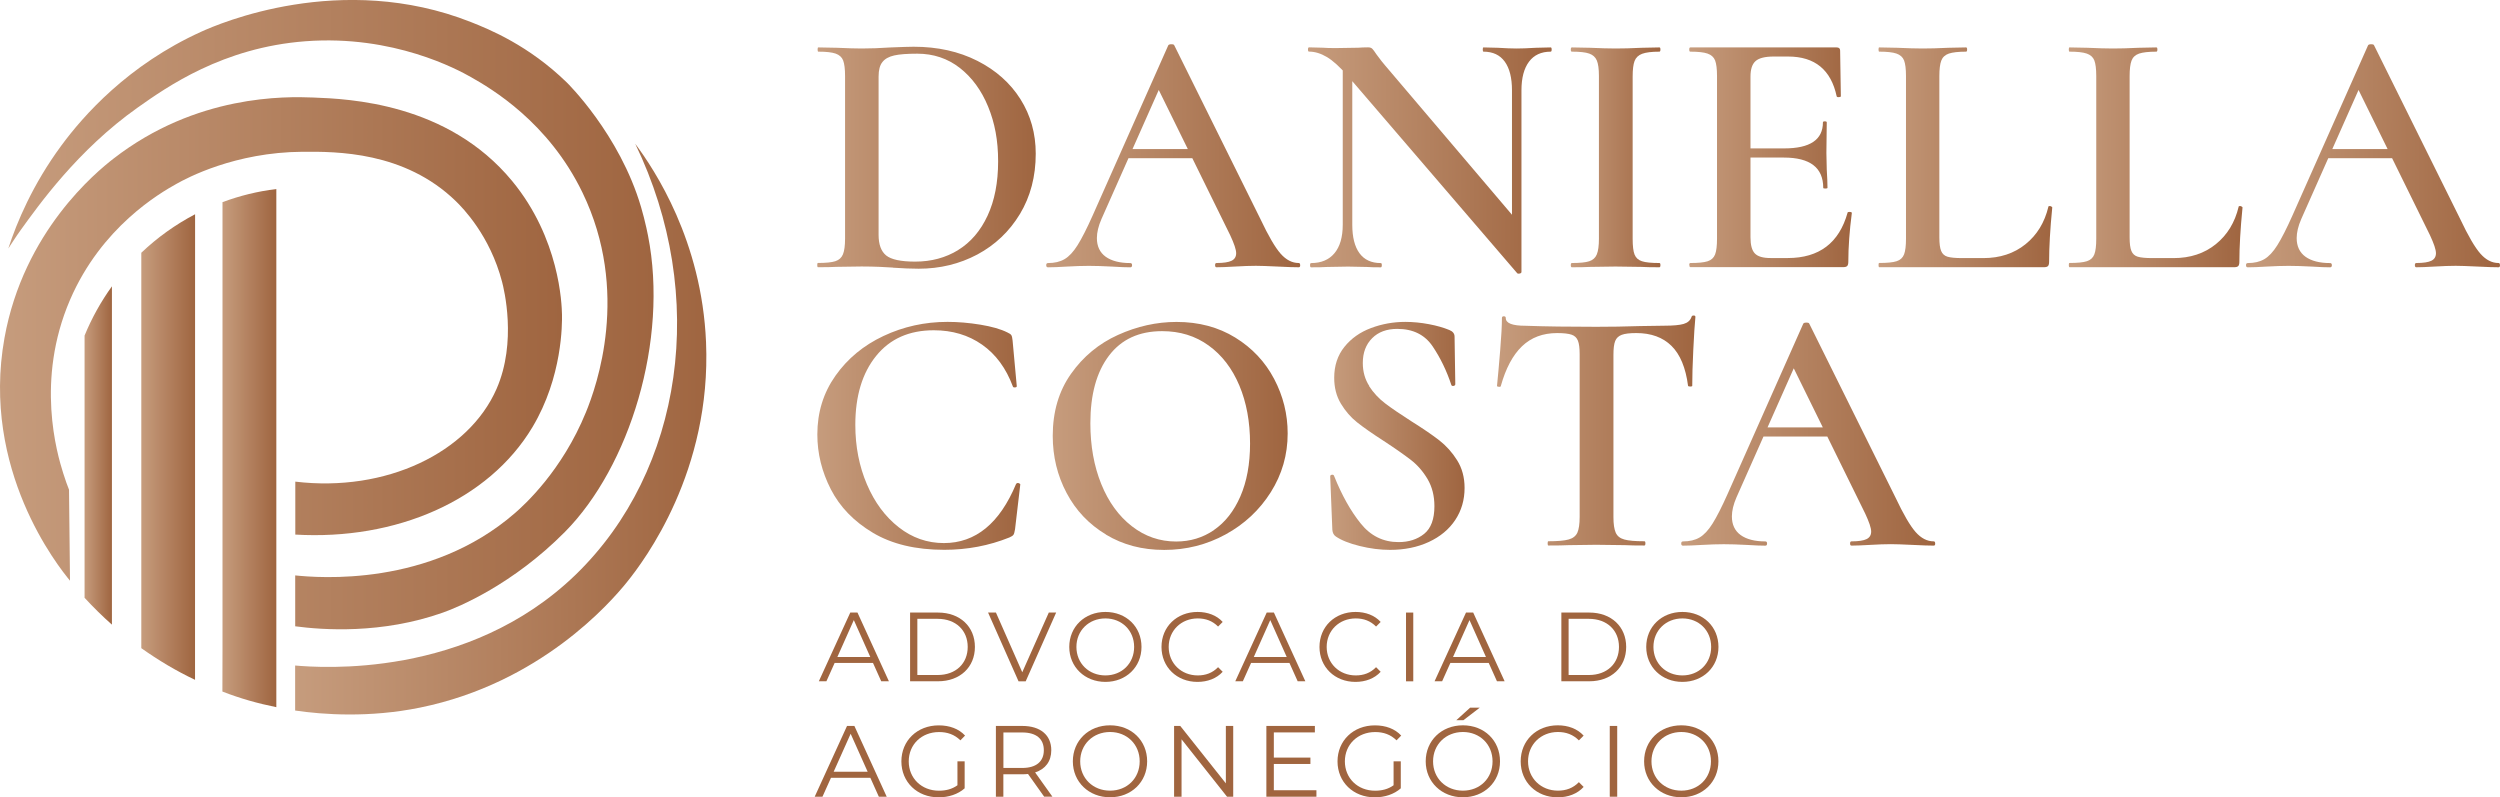
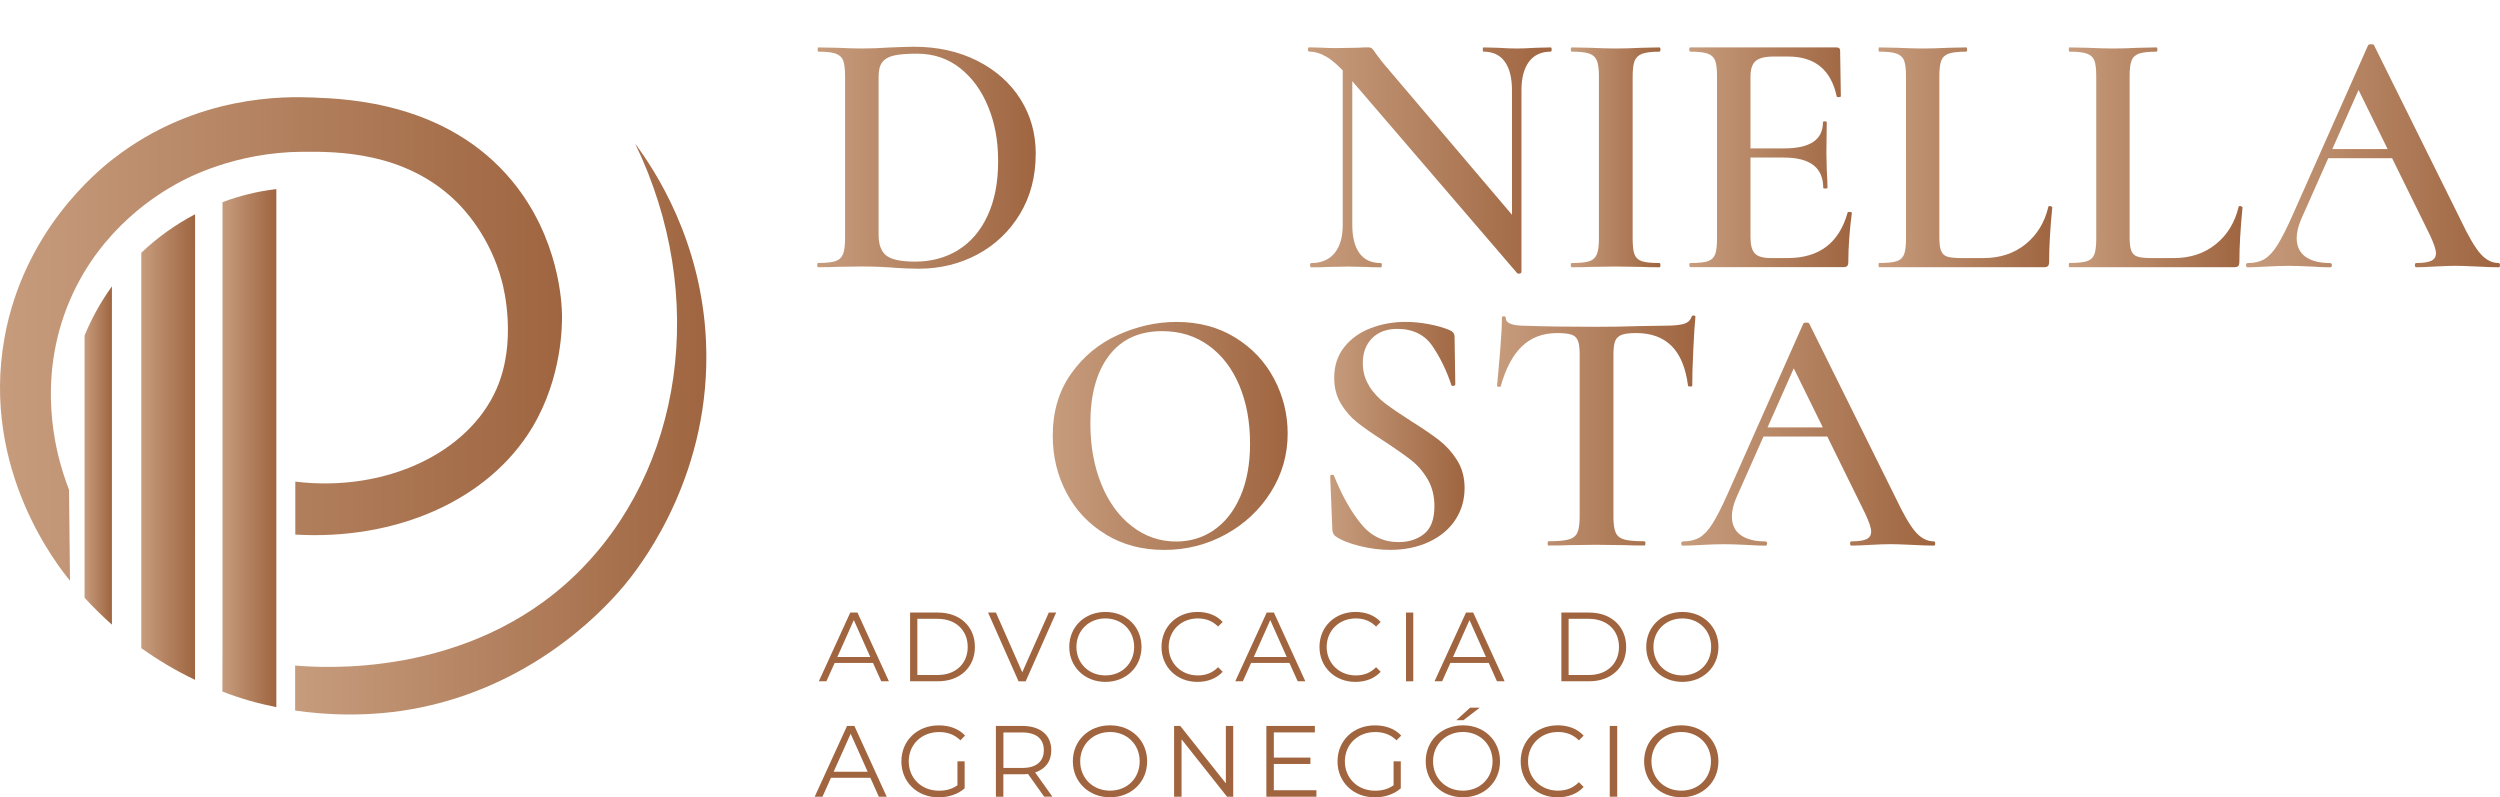
<svg xmlns="http://www.w3.org/2000/svg" xmlns:xlink="http://www.w3.org/1999/xlink" id="Camada_2" viewBox="0 0 482.48 153.88">
  <defs>
    <style>      .cls-1 {        fill: url(#Gradiente_sem_nome_3-16);      }      .cls-2 {        fill: url(#Gradiente_sem_nome_3-18);      }      .cls-3 {        fill: url(#Gradiente_sem_nome_3-7);      }      .cls-4 {        fill: url(#Gradiente_sem_nome_3-15);      }      .cls-5 {        fill: url(#Gradiente_sem_nome_3-12);      }      .cls-6 {        fill: url(#Gradiente_sem_nome_3-17);      }      .cls-7 {        fill: url(#Gradiente_sem_nome_3-11);      }      .cls-8 {        fill: url(#Gradiente_sem_nome_3-2);      }      .cls-9 {        fill: url(#Gradiente_sem_nome_3-14);      }      .cls-10 {        fill: url(#Gradiente_sem_nome_3-3);      }      .cls-11 {        fill: url(#Gradiente_sem_nome_3-5);      }      .cls-12 {        fill: url(#Gradiente_sem_nome_3-19);      }      .cls-13 {        fill: url(#Gradiente_sem_nome_3-9);      }      .cls-14 {        fill: url(#Gradiente_sem_nome_3-8);      }      .cls-15 {        fill: url(#Gradiente_sem_nome_3);      }      .cls-16 {        fill: url(#Gradiente_sem_nome_3-4);      }      .cls-17 {        fill: url(#Gradiente_sem_nome_3-10);      }      .cls-18 {        fill: url(#Gradiente_sem_nome_3-13);      }      .cls-19 {        fill: #a0653f;      }      .cls-20 {        fill: url(#Gradiente_sem_nome_3-6);      }    </style>
    <linearGradient id="Gradiente_sem_nome_3" data-name="Gradiente sem nome 3" x1="1.6" y1="60.72" x2="126.14" y2="60.72" gradientUnits="userSpaceOnUse">
      <stop offset="0" stop-color="#c69c7d" />
      <stop offset="1" stop-color="#9f6540" />
    </linearGradient>
    <linearGradient id="Gradiente_sem_nome_3-2" data-name="Gradiente sem nome 3" x1="0" y1="65.41" x2="108.47" y2="65.41" xlink:href="#Gradiente_sem_nome_3" />
    <linearGradient id="Gradiente_sem_nome_3-3" data-name="Gradiente sem nome 3" x1="56.97" y1="82.81" x2="136.33" y2="82.81" xlink:href="#Gradiente_sem_nome_3" />
    <linearGradient id="Gradiente_sem_nome_3-4" data-name="Gradiente sem nome 3" x1="42.93" y1="86.48" x2="53.33" y2="86.48" xlink:href="#Gradiente_sem_nome_3" />
    <linearGradient id="Gradiente_sem_nome_3-5" data-name="Gradiente sem nome 3" x1="27.27" y1="86.28" x2="37.66" y2="86.28" xlink:href="#Gradiente_sem_nome_3" />
    <linearGradient id="Gradiente_sem_nome_3-6" data-name="Gradiente sem nome 3" x1="16.32" y1="87.91" x2="21.61" y2="87.91" xlink:href="#Gradiente_sem_nome_3" />
    <linearGradient id="Gradiente_sem_nome_3-7" data-name="Gradiente sem nome 3" x1="157.73" y1="30.43" x2="199.88" y2="30.43" xlink:href="#Gradiente_sem_nome_3" />
    <linearGradient id="Gradiente_sem_nome_3-8" data-name="Gradiente sem nome 3" x1="201.92" y1="30.06" x2="250.93" y2="30.06" xlink:href="#Gradiente_sem_nome_3" />
    <linearGradient id="Gradiente_sem_nome_3-9" data-name="Gradiente sem nome 3" x1="252.43" y1="30.98" x2="299.47" y2="30.98" xlink:href="#Gradiente_sem_nome_3" />
    <linearGradient id="Gradiente_sem_nome_3-10" data-name="Gradiente sem nome 3" x1="303.14" y1="30.36" x2="320.45" y2="30.36" xlink:href="#Gradiente_sem_nome_3" />
    <linearGradient id="Gradiente_sem_nome_3-11" data-name="Gradiente sem nome 3" x1="326.01" y1="30.36" x2="357.37" y2="30.36" xlink:href="#Gradiente_sem_nome_3" />
    <linearGradient id="Gradiente_sem_nome_3-12" data-name="Gradiente sem nome 3" x1="362.53" y1="30.36" x2="396.07" y2="30.36" xlink:href="#Gradiente_sem_nome_3" />
    <linearGradient id="Gradiente_sem_nome_3-13" data-name="Gradiente sem nome 3" x1="399.26" y1="30.36" x2="432.79" y2="30.36" xlink:href="#Gradiente_sem_nome_3" />
    <linearGradient id="Gradiente_sem_nome_3-14" data-name="Gradiente sem nome 3" x1="433.47" y1="30.06" x2="482.48" y2="30.06" xlink:href="#Gradiente_sem_nome_3" />
    <linearGradient id="Gradiente_sem_nome_3-15" data-name="Gradiente sem nome 3" x1="157.75" y1="84.12" x2="196.92" y2="84.12" xlink:href="#Gradiente_sem_nome_3" />
    <linearGradient id="Gradiente_sem_nome_3-16" data-name="Gradiente sem nome 3" x1="203.16" y1="84.12" x2="248.51" y2="84.12" xlink:href="#Gradiente_sem_nome_3" />
    <linearGradient id="Gradiente_sem_nome_3-17" data-name="Gradiente sem nome 3" x1="256.72" y1="84.12" x2="282.65" y2="84.12" xlink:href="#Gradiente_sem_nome_3" />
    <linearGradient id="Gradiente_sem_nome_3-18" data-name="Gradiente sem nome 3" x1="288.9" y1="83.1" x2="327.18" y2="83.1" xlink:href="#Gradiente_sem_nome_3" />
    <linearGradient id="Gradiente_sem_nome_3-19" data-name="Gradiente sem nome 3" x1="324.47" y1="83.78" x2="373.48" y2="83.78" xlink:href="#Gradiente_sem_nome_3" />
  </defs>
  <g id="Camada_1-2" data-name="Camada_1">
    <g>
-       <path class="cls-15" d="M56.97,120.87c5.26.7,16.69,1.55,28.52-2.65,3.03-1.07,13.49-5.43,23.52-15.55,12.48-12.59,20.05-36.97,16.05-57.2-.16-.81-.41-2.02-.8-3.53-.13-.49-.3-1.16-.54-1.97-4.15-14.12-14.33-24.05-14.33-24.05-7.36-7.17-14.96-10.26-18.5-11.66-25.06-9.91-48.72.35-52.01,1.84-14.21,6.43-22.84,16.29-27.04,21.99-5.55,7.53-8.6,14.83-10.24,19.87.54-.8,1.4-2.19,2.42-3.6,3.4-4.69,10.94-15.4,22.59-23.63,5.6-3.95,16.39-11.57,32.35-12.77,16.99-1.28,29.41,5.49,31.93,6.92,3.92,2.22,14.93,8.66,21.52,22.28,9.26,19.12,2.71,37.4.69,42.35-4.63,11.38-11.94,17.96-13.72,19.51-16.48,14.33-38.01,12.48-42.41,12.03v9.82Z" />
      <path class="cls-8" d="M56.97,103.17c19.46,1.14,37.31-6.58,45.78-20.72,5.81-9.7,5.74-20,5.71-21.73-.04-2.05-.46-14.7-9.64-25.81-12.46-15.07-31.57-15.83-38.36-16.09-5.29-.21-22.54-.63-38.55,11.79-3.29,2.55-17.36,14.05-21.05,34.64-4.56,25.42,10.41,44.11,12.65,46.82l-.19-17.56c-.3-.76-.71-1.86-1.13-3.21-1.18-3.76-5.35-17.91,1.32-33.42,6.06-14.08,17.34-20.61,20.57-22.41,1.91-1.07,11.21-6.1,24.33-6.18,6.45-.04,19.64-.11,29.57,9.54,1.27,1.23,6.59,6.61,8.92,15.58.35,1.34,2.9,11.57-1.07,20.64-5.39,12.32-21.36,20-38.84,17.9v10.19Z" />
      <path class="cls-10" d="M56.97,137.13c5.37.79,14.31,1.43,24.1-.57,23.24-4.74,36.75-20.3,39.83-24.1,3.57-4.4,16.41-21.57,15.36-46.43-.83-19.59-9.9-33.21-13.67-38.29,14.23,29.4,9.21,63.07-11.45,83.13-20.81,20.19-49.45,17.98-54.18,17.57v8.68Z" />
      <path class="cls-16" d="M42.94,39v86.38l-.02,8.08c3.42,1.34,6.84,2.3,10.41,3.02v-8.57s0-91.43,0-91.43c-3.61.44-7.08,1.3-10.38,2.53Z" />
      <path class="cls-11" d="M27.27,48.78v76.31c3.26,2.31,6.72,4.39,10.37,6.11v-8.18s.01-81.67.01-81.67c-3.8,1.99-7.3,4.5-10.38,7.43Z" />
      <path class="cls-20" d="M16.32,64.8v50.57c1.68,1.81,3.43,3.56,5.28,5.18v-11.45s0-53.84,0-53.84c-2.12,2.94-3.9,6.13-5.29,9.53Z" />
    </g>
    <g>
      <path class="cls-19" d="M168.47,127.94h-7.39l-1.59,3.54h-1.46l6.07-13.27h1.38l6.07,13.27h-1.48l-1.59-3.54ZM167.96,126.8l-3.18-7.13-3.18,7.13h6.37Z" />
      <path class="cls-19" d="M175.64,118.22h5.4c4.25,0,7.11,2.73,7.11,6.63s-2.86,6.63-7.11,6.63h-5.4v-13.27ZM180.96,130.27c3.53,0,5.8-2.24,5.8-5.42s-2.27-5.42-5.8-5.42h-3.92v10.84h3.92Z" />
      <path class="cls-19" d="M203.83,118.22l-5.88,13.27h-1.38l-5.88-13.27h1.52l5.08,11.52,5.12-11.52h1.42Z" />
      <path class="cls-19" d="M206.36,124.85c0-3.87,2.96-6.75,6.98-6.75s6.96,2.86,6.96,6.75-2.98,6.75-6.96,6.75-6.98-2.88-6.98-6.75ZM218.88,124.85c0-3.17-2.37-5.5-5.55-5.5s-5.59,2.33-5.59,5.5,2.39,5.5,5.59,5.5,5.55-2.33,5.55-5.5Z" />
      <path class="cls-19" d="M224.16,124.85c0-3.89,2.96-6.75,6.96-6.75,1.93,0,3.68.64,4.85,1.93l-.89.89c-1.08-1.1-2.41-1.57-3.92-1.57-3.2,0-5.61,2.35-5.61,5.5s2.41,5.5,5.61,5.5c1.52,0,2.84-.47,3.92-1.59l.89.89c-1.18,1.29-2.92,1.95-4.87,1.95-3.98,0-6.94-2.86-6.94-6.75Z" />
      <path class="cls-19" d="M248.84,127.94h-7.39l-1.59,3.54h-1.46l6.07-13.27h1.38l6.07,13.27h-1.48l-1.59-3.54ZM248.33,126.8l-3.18-7.13-3.18,7.13h6.37Z" />
      <path class="cls-19" d="M254.65,124.85c0-3.89,2.96-6.75,6.96-6.75,1.93,0,3.68.64,4.85,1.93l-.89.89c-1.08-1.1-2.41-1.57-3.92-1.57-3.2,0-5.61,2.35-5.61,5.5s2.41,5.5,5.61,5.5c1.52,0,2.84-.47,3.92-1.59l.89.89c-1.18,1.29-2.92,1.95-4.87,1.95-3.98,0-6.94-2.86-6.94-6.75Z" />
      <path class="cls-19" d="M271.35,118.22h1.4v13.27h-1.4v-13.27Z" />
      <path class="cls-19" d="M287.3,127.94h-7.39l-1.59,3.54h-1.46l6.07-13.27h1.38l6.07,13.27h-1.48l-1.59-3.54ZM286.78,126.8l-3.18-7.13-3.18,7.13h6.37Z" />
      <path class="cls-19" d="M301.33,118.22h5.4c4.25,0,7.11,2.73,7.11,6.63s-2.86,6.63-7.11,6.63h-5.4v-13.27ZM306.65,130.27c3.53,0,5.8-2.24,5.8-5.42s-2.27-5.42-5.8-5.42h-3.92v10.84h3.92Z" />
      <path class="cls-19" d="M317.71,124.85c0-3.87,2.96-6.75,6.98-6.75s6.96,2.86,6.96,6.75-2.98,6.75-6.96,6.75-6.98-2.88-6.98-6.75ZM330.24,124.85c0-3.17-2.37-5.5-5.55-5.5s-5.59,2.33-5.59,5.5,2.39,5.5,5.59,5.5,5.55-2.33,5.55-5.5Z" />
      <path class="cls-19" d="M167.98,150.11h-7.61l-1.64,3.65h-1.5l6.24-13.66h1.42l6.24,13.66h-1.52l-1.64-3.65ZM167.45,148.94l-3.28-7.33-3.28,7.33h6.55Z" />
      <path class="cls-19" d="M184.78,146.93h1.39v5.21c-1.29,1.15-3.12,1.74-5.01,1.74-4.16,0-7.2-2.95-7.2-6.94s3.04-6.95,7.22-6.95c2.07,0,3.86.66,5.07,1.97l-.9.92c-1.15-1.13-2.52-1.6-4.12-1.6-3.37,0-5.85,2.4-5.85,5.66s2.48,5.66,5.83,5.66c1.31,0,2.52-.29,3.57-1.05v-4.6Z" />
      <path class="cls-19" d="M201.52,153.76l-3.12-4.39c-.35.04-.7.06-1.09.06h-3.67v4.33h-1.44v-13.66h5.11c3.47,0,5.58,1.76,5.58,4.68,0,2.15-1.13,3.65-3.12,4.29l3.34,4.68h-1.58ZM201.45,144.79c0-2.19-1.44-3.43-4.17-3.43h-3.63v6.85h3.63c2.73,0,4.17-1.27,4.17-3.41Z" />
      <path class="cls-19" d="M207.05,146.93c0-3.98,3.04-6.95,7.18-6.95s7.16,2.95,7.16,6.95-3.06,6.94-7.16,6.94-7.18-2.96-7.18-6.94ZM219.95,146.93c0-3.26-2.44-5.66-5.72-5.66s-5.76,2.4-5.76,5.66,2.46,5.66,5.76,5.66,5.72-2.4,5.72-5.66Z" />
      <path class="cls-19" d="M238,140.1v13.66h-1.19l-8.78-11.08v11.08h-1.44v-13.66h1.19l8.8,11.08v-11.08h1.42Z" />
      <path class="cls-19" d="M254.06,152.51v1.25h-9.66v-13.66h9.36v1.25h-7.92v4.86h7.06v1.23h-7.06v5.07h8.21Z" />
      <path class="cls-19" d="M268.95,146.93h1.39v5.21c-1.29,1.15-3.12,1.74-5.01,1.74-4.16,0-7.2-2.95-7.2-6.94s3.04-6.95,7.22-6.95c2.07,0,3.86.66,5.07,1.97l-.9.92c-1.15-1.13-2.52-1.6-4.12-1.6-3.37,0-5.85,2.4-5.85,5.66s2.48,5.66,5.83,5.66c1.31,0,2.52-.29,3.57-1.05v-4.6Z" />
      <path class="cls-19" d="M275.15,146.93c0-3.98,3.04-6.95,7.18-6.95s7.16,2.95,7.16,6.95-3.06,6.94-7.16,6.94-7.18-2.96-7.18-6.94ZM288.05,146.93c0-3.26-2.44-5.66-5.72-5.66s-5.76,2.4-5.76,5.66,2.46,5.66,5.76,5.66,5.72-2.4,5.72-5.66ZM283.74,136.57h1.85l-3.16,2.42h-1.37l2.67-2.42Z" />
      <path class="cls-19" d="M293.48,146.93c0-4,3.04-6.95,7.16-6.95,1.99,0,3.78.66,4.99,1.99l-.92.92c-1.11-1.13-2.48-1.62-4.04-1.62-3.3,0-5.77,2.42-5.77,5.66s2.48,5.66,5.77,5.66c1.56,0,2.93-.49,4.04-1.64l.92.92c-1.21,1.33-3,2.01-5.01,2.01-4.1,0-7.14-2.95-7.14-6.94Z" />
      <path class="cls-19" d="M310.67,140.1h1.44v13.66h-1.44v-13.66Z" />
      <path class="cls-19" d="M317.3,146.93c0-3.98,3.04-6.95,7.18-6.95s7.16,2.95,7.16,6.95-3.06,6.94-7.16,6.94-7.18-2.96-7.18-6.94ZM330.2,146.93c0-3.26-2.44-5.66-5.72-5.66s-5.76,2.4-5.76,5.66,2.46,5.66,5.76,5.66,5.72-2.4,5.72-5.66Z" />
    </g>
    <g>
      <g>
        <path class="cls-3" d="M172.32,51.64c-.68-.05-1.54-.09-2.58-.14-1.04-.04-2.2-.07-3.46-.07l-4.82.07c-.86.05-2.06.07-3.6.07-.09,0-.14-.14-.14-.41s.04-.41.14-.41c1.54,0,2.66-.11,3.36-.34.7-.23,1.19-.67,1.46-1.32.27-.66.41-1.66.41-3.02V14.65c0-1.36-.13-2.35-.37-2.99-.25-.63-.74-1.07-1.46-1.32-.72-.25-1.83-.37-3.33-.37-.09,0-.14-.14-.14-.41s.04-.41.14-.41l3.6.07c1.99.09,3.57.14,4.75.14,1.76,0,3.6-.07,5.5-.2,2.26-.09,3.78-.14,4.55-.14,4.62,0,8.71.91,12.29,2.72,3.57,1.81,6.35,4.28,8.32,7.4,1.97,3.12,2.95,6.63,2.95,10.52,0,4.39-1.02,8.27-3.05,11.64-2.04,3.37-4.78,5.97-8.21,7.81-3.44,1.83-7.22,2.75-11.34,2.75-1.4,0-3.05-.07-4.96-.2ZM184.92,48.25c2.42-1.49,4.31-3.7,5.67-6.62s2.04-6.42,2.04-10.49-.64-7.41-1.93-10.56c-1.29-3.14-3.11-5.63-5.46-7.47-2.35-1.83-5.09-2.75-8.21-2.75-1.95,0-3.43.11-4.45.34-1.02.23-1.78.64-2.27,1.26-.5.61-.75,1.55-.75,2.82v30.55c0,1.86.49,3.18,1.46,3.97.97.79,2.84,1.19,5.6,1.19,3.12,0,5.89-.75,8.32-2.24Z" />
-         <path class="cls-14" d="M250.93,51.17c0,.27-.09.41-.27.41-.86,0-2.24-.04-4.14-.14-1.9-.09-3.28-.14-4.14-.14-1.13,0-2.47.05-4.01.14-1.54.09-2.74.14-3.6.14-.18,0-.27-.14-.27-.41s.09-.41.27-.41c1.36,0,2.33-.15,2.92-.44.59-.29.88-.78.88-1.46s-.39-1.83-1.15-3.46l-14.19-28.85,2.78-4.55-13.44,30.28c-.59,1.36-.88,2.58-.88,3.67,0,1.58.57,2.78,1.7,3.6,1.13.81,2.72,1.22,4.75,1.22.23,0,.34.14.34.41s-.11.41-.34.41c-.81,0-1.99-.04-3.53-.14-1.72-.09-3.21-.14-4.48-.14s-2.65.05-4.28.14c-1.45.09-2.65.14-3.6.14-.23,0-.34-.14-.34-.41s.11-.41.34-.41c1.27,0,2.33-.25,3.19-.75.86-.5,1.7-1.39,2.51-2.68.81-1.29,1.79-3.2,2.92-5.74l14.6-32.86c.09-.14.29-.2.61-.2s.5.07.54.2l16.63,33.53c1.54,3.26,2.84,5.49,3.9,6.69,1.06,1.2,2.23,1.8,3.5,1.8.18,0,.27.14.27.41ZM218.08,28.77h13.98l.48,1.76h-15.48l1.02-1.76Z" />
        <path class="cls-13" d="M293.29,52.8c-.23.04-.39.02-.48-.07l-32.65-38.02c-1.54-1.76-2.9-3-4.07-3.7-1.18-.7-2.33-1.05-3.46-1.05-.14,0-.2-.14-.2-.41s.07-.41.2-.41l2.72.07c.54.05,1.36.07,2.44.07l4.34-.07c.54-.04,1.18-.07,1.9-.07.36,0,.63.09.81.27.18.18.45.54.81,1.09.77,1.04,1.33,1.76,1.7,2.17l25.73,30.28.54,9.57c0,.14-.11.23-.34.27ZM259.15,10.71l1.83.14v32.52c0,2.4.46,4.23,1.39,5.5.93,1.27,2.3,1.9,4.11,1.9.14,0,.2.14.2.41s-.07.41-.2.41c-1.18,0-2.08-.02-2.72-.07l-3.6-.07-4.01.07c-.72.05-1.76.07-3.12.07-.14,0-.2-.14-.2-.41s.07-.41.2-.41c1.95,0,3.45-.63,4.51-1.9,1.06-1.27,1.6-3.1,1.6-5.5V10.71ZM293.63,52.53l-1.83-2.04V17.43c0-2.4-.46-4.24-1.39-5.53-.93-1.29-2.3-1.93-4.11-1.93-.09,0-.14-.14-.14-.41s.04-.41.14-.41l2.78.07c1.45.09,2.65.14,3.6.14.86,0,2.1-.04,3.73-.14l2.85-.07c.14,0,.2.14.2.41s-.07.41-.2.41c-1.81,0-3.2.64-4.17,1.93-.97,1.29-1.46,3.13-1.46,5.53v35.1Z" />
        <path class="cls-17" d="M315.46,49.13c.25.63.72,1.06,1.43,1.29.7.23,1.82.34,3.36.34.14,0,.2.14.2.41s-.07.41-.2.41c-1.45,0-2.6-.02-3.46-.07l-5.02-.07-4.89.07c-.86.05-2.04.07-3.53.07-.14,0-.2-.14-.2-.41s.07-.41.2-.41c1.54,0,2.66-.11,3.36-.34.7-.23,1.19-.67,1.46-1.32.27-.66.41-1.66.41-3.02V14.65c0-1.36-.14-2.35-.41-2.99-.27-.63-.76-1.07-1.46-1.32-.7-.25-1.82-.37-3.36-.37-.14,0-.2-.14-.2-.41s.07-.41.2-.41l3.53.07c1.99.09,3.62.14,4.89.14,1.4,0,3.1-.04,5.09-.14l3.39-.07c.14,0,.2.14.2.41s-.07.41-.2.41c-1.49,0-2.6.14-3.33.41-.72.27-1.21.74-1.46,1.39-.25.66-.37,1.66-.37,3.02v31.29c0,1.4.12,2.42.37,3.05Z" />
        <path class="cls-7" d="M326.01,51.17c0-.27.07-.41.2-.41,1.54,0,2.66-.11,3.36-.34.7-.23,1.18-.67,1.43-1.32.25-.66.37-1.66.37-3.02V14.65c0-1.36-.13-2.35-.37-2.99-.25-.63-.74-1.07-1.46-1.32-.72-.25-1.83-.37-3.33-.37-.14,0-.2-.14-.2-.41s.07-.41.2-.41h28.24c.45,0,.68.2.68.61l.14,8.82c0,.09-.13.15-.37.17-.25.02-.4-.03-.44-.17-1.09-5.11-4.21-7.67-9.37-7.67h-2.78c-1.67,0-2.84.29-3.5.88-.66.59-.98,1.58-.98,2.99v31.02c0,1.49.28,2.54.85,3.12.57.59,1.57.88,3.02.88h3.33c6.06,0,9.91-2.92,11.54-8.76,0-.09.11-.14.34-.14.32,0,.48.07.48.2-.45,3.44-.68,6.58-.68,9.44,0,.36-.07.62-.2.78-.14.16-.41.24-.81.24h-29.46c-.14,0-.2-.14-.2-.41ZM344.27,30.4h-9.5v-1.76h9.57c4.98,0,7.47-1.67,7.47-5.02,0-.14.12-.2.37-.2s.37.07.37.2l-.07,5.91.07,3.19c.09,1.45.14,2.63.14,3.53,0,.09-.14.14-.41.14s-.41-.04-.41-.14c0-3.89-2.54-5.84-7.6-5.84Z" />
        <path class="cls-5" d="M374.62,48.42c.23.57.63.94,1.22,1.12.59.18,1.54.27,2.85.27h4.07c3.21,0,5.93-.89,8.15-2.68,2.22-1.79,3.69-4.2,4.41-7.23,0-.09.09-.14.27-.14.09,0,.19.03.31.1.11.07.17.13.17.17-.41,4.16-.61,7.67-.61,10.52,0,.36-.07.62-.2.78-.14.16-.41.24-.81.24h-31.77c-.09,0-.14-.14-.14-.41s.04-.41.14-.41c1.54,0,2.66-.11,3.36-.34.7-.23,1.18-.67,1.43-1.32.25-.66.37-1.66.37-3.02V14.65c0-1.36-.13-2.35-.37-2.99-.25-.63-.74-1.07-1.46-1.32-.72-.25-1.83-.37-3.33-.37-.09,0-.14-.14-.14-.41s.04-.41.14-.41l3.46.07c1.99.09,3.62.14,4.89.14,1.36,0,3.03-.04,5.02-.14l3.39-.07c.14,0,.2.14.2.41s-.07.41-.2.41c-1.49,0-2.6.13-3.33.37-.72.25-1.21.7-1.46,1.36-.25.66-.37,1.66-.37,3.02v31.09c0,1.18.11,2.05.34,2.61Z" />
        <path class="cls-18" d="M411.34,48.42c.23.57.63.94,1.22,1.12.59.18,1.54.27,2.85.27h4.07c3.21,0,5.93-.89,8.15-2.68,2.22-1.79,3.69-4.2,4.41-7.23,0-.09.09-.14.27-.14.09,0,.19.03.31.1.11.07.17.13.17.17-.41,4.16-.61,7.67-.61,10.52,0,.36-.07.62-.2.78-.14.16-.41.24-.81.24h-31.77c-.09,0-.14-.14-.14-.41s.04-.41.14-.41c1.54,0,2.66-.11,3.36-.34.7-.23,1.18-.67,1.43-1.32.25-.66.37-1.66.37-3.02V14.65c0-1.36-.13-2.35-.37-2.99-.25-.63-.74-1.07-1.46-1.32-.72-.25-1.83-.37-3.33-.37-.09,0-.14-.14-.14-.41s.04-.41.14-.41l3.46.07c1.99.09,3.62.14,4.89.14,1.36,0,3.03-.04,5.02-.14l3.39-.07c.14,0,.2.14.2.41s-.07.41-.2.41c-1.49,0-2.6.13-3.33.37-.72.25-1.21.7-1.46,1.36-.25.66-.37,1.66-.37,3.02v31.09c0,1.18.11,2.05.34,2.61Z" />
        <path class="cls-9" d="M482.48,51.17c0,.27-.09.41-.27.41-.86,0-2.24-.04-4.14-.14-1.9-.09-3.28-.14-4.14-.14-1.13,0-2.47.05-4.01.14-1.54.09-2.74.14-3.6.14-.18,0-.27-.14-.27-.41s.09-.41.27-.41c1.36,0,2.33-.15,2.92-.44.59-.29.88-.78.88-1.46s-.39-1.83-1.15-3.46l-14.19-28.85,2.78-4.55-13.44,30.28c-.59,1.36-.88,2.58-.88,3.67,0,1.58.57,2.78,1.7,3.6,1.13.81,2.72,1.22,4.75,1.22.23,0,.34.14.34.41s-.11.41-.34.41c-.81,0-1.99-.04-3.53-.14-1.72-.09-3.21-.14-4.48-.14s-2.65.05-4.28.14c-1.45.09-2.65.14-3.6.14-.23,0-.34-.14-.34-.41s.11-.41.34-.41c1.27,0,2.33-.25,3.19-.75.86-.5,1.7-1.39,2.51-2.68.81-1.29,1.79-3.2,2.92-5.74l14.6-32.86c.09-.14.29-.2.61-.2s.5.07.54.2l16.63,33.53c1.54,3.26,2.84,5.49,3.9,6.69,1.06,1.2,2.23,1.8,3.5,1.8.18,0,.27.14.27.41ZM449.63,28.77h13.98l.48,1.76h-15.48l1.02-1.76Z" />
      </g>
      <g>
-         <path class="cls-4" d="M189.21,62.66c2.19.36,3.93.86,5.19,1.49.41.18.67.36.78.54.11.18.19.52.24,1.02l.81,8.82c0,.14-.11.22-.34.24-.23.02-.36-.03-.41-.17-1.31-3.53-3.29-6.22-5.94-8.08-2.65-1.86-5.76-2.78-9.33-2.78-4.75,0-8.46,1.65-11.13,4.96-2.67,3.3-4.01,7.74-4.01,13.31,0,4.16.75,7.99,2.24,11.47,1.49,3.49,3.54,6.25,6.14,8.28,2.6,2.04,5.51,3.05,8.72,3.05,6.11,0,10.75-3.8,13.92-11.4.09-.14.2-.2.34-.2.09,0,.19.03.31.1.11.07.17.13.17.17l-1.02,8.69c-.09.54-.19.89-.31,1.05-.11.16-.37.33-.78.51-3.94,1.58-8.12,2.38-12.56,2.38-5.52,0-10.11-1.1-13.78-3.29-3.67-2.19-6.37-4.99-8.11-8.38-1.74-3.39-2.61-6.92-2.61-10.59,0-4.25,1.16-8.03,3.5-11.34,2.33-3.3,5.42-5.86,9.27-7.67,3.85-1.81,7.96-2.72,12.35-2.72,2.04,0,4.15.18,6.35.54Z" />
        <path class="cls-1" d="M213.45,103.16c-3.28-1.97-5.82-4.64-7.6-8.01-1.79-3.37-2.68-7.05-2.68-11.03,0-4.66,1.18-8.66,3.53-11.98,2.35-3.33,5.37-5.83,9.06-7.5,3.69-1.67,7.46-2.51,11.3-2.51,4.3,0,8.08,1.01,11.34,3.02,3.26,2.01,5.76,4.67,7.5,7.98,1.74,3.3,2.61,6.81,2.61,10.52,0,4.12-1.09,7.9-3.26,11.34-2.17,3.44-5.08,6.16-8.72,8.15-3.64,1.99-7.59,2.99-11.85,2.99s-7.95-.98-11.23-2.95ZM234.29,102.28c2.15-1.47,3.85-3.63,5.09-6.48,1.24-2.85,1.87-6.25,1.87-10.18,0-4.21-.69-7.95-2.07-11.23-1.38-3.28-3.35-5.85-5.91-7.7-2.56-1.86-5.56-2.78-8.99-2.78-4.44,0-7.85,1.57-10.25,4.72-2.4,3.15-3.6,7.5-3.6,13.07,0,4.34.7,8.25,2.1,11.71,1.4,3.46,3.37,6.18,5.91,8.15,2.53,1.97,5.39,2.95,8.55,2.95,2.72,0,5.15-.74,7.3-2.21Z" />
        <path class="cls-6" d="M264.22,74.51c.84,1.29,1.87,2.4,3.09,3.33,1.22.93,2.9,2.07,5.02,3.43,2.31,1.45,4.13,2.69,5.46,3.73,1.33,1.04,2.48,2.32,3.43,3.84.95,1.52,1.43,3.29,1.43,5.33,0,2.31-.6,4.37-1.8,6.18-1.2,1.81-2.9,3.22-5.09,4.24-2.2,1.02-4.7,1.53-7.5,1.53-1.9,0-3.86-.25-5.87-.75-2.01-.5-3.54-1.11-4.58-1.83-.41-.27-.63-.7-.68-1.29l-.41-10.25v-.07c0-.18.11-.28.34-.31.23-.02.36.06.41.24,1.49,3.71,3.2,6.77,5.13,9.16,1.92,2.4,4.36,3.6,7.3,3.6,1.99,0,3.64-.53,4.96-1.6,1.31-1.06,1.97-2.84,1.97-5.33,0-1.99-.44-3.73-1.32-5.23-.88-1.49-1.97-2.74-3.26-3.73-1.29-.99-3.04-2.22-5.26-3.67-2.17-1.4-3.87-2.59-5.09-3.56-1.22-.97-2.26-2.17-3.12-3.6-.86-1.43-1.29-3.09-1.29-4.99,0-2.35.66-4.34,1.97-5.97,1.31-1.63,3.02-2.84,5.13-3.63,2.1-.79,4.31-1.19,6.62-1.19,1.49,0,3.01.15,4.55.44,1.54.29,2.85.67,3.94,1.12.68.27,1.02.7,1.02,1.29l.14,9.16c0,.18-.1.29-.31.34-.2.05-.35,0-.44-.14-.91-2.76-2.12-5.26-3.63-7.5-1.52-2.24-3.79-3.36-6.82-3.36-2.04,0-3.66.6-4.85,1.8-1.2,1.2-1.8,2.79-1.8,4.79,0,1.67.42,3.16,1.26,4.45Z" />
        <path class="cls-2" d="M293.72,66.84c-1.76,1.7-3.12,4.24-4.07,7.64,0,.14-.13.19-.37.17-.25-.02-.37-.08-.37-.17.18-1.76.38-4.04.61-6.82.23-2.78.34-4.88.34-6.28,0-.23.12-.34.37-.34s.37.11.37.34c0,1,1.27,1.49,3.8,1.49,3.89.14,8.44.2,13.64.2,2.67,0,5.5-.04,8.49-.14l4.62-.07c1.72,0,2.98-.11,3.77-.34.79-.23,1.3-.68,1.53-1.36.04-.18.18-.27.41-.27s.34.09.34.27c-.14,1.4-.27,3.53-.41,6.38-.14,2.85-.2,5.16-.2,6.92,0,.09-.13.14-.37.14s-.4-.04-.44-.14c-.45-3.48-1.52-6.05-3.19-7.7-1.67-1.65-3.94-2.48-6.79-2.48-1.27,0-2.21.11-2.82.34-.61.23-1.03.62-1.26,1.19-.23.57-.34,1.46-.34,2.68v31.29c0,1.36.15,2.37.44,3.02.29.66.85,1.1,1.66,1.32.81.23,2.1.34,3.87.34.14,0,.2.14.2.41s-.07.41-.2.41c-1.58,0-2.83-.02-3.73-.07l-5.57-.07-5.29.07c-.95.05-2.26.07-3.94.07-.09,0-.14-.14-.14-.41s.04-.41.14-.41c1.76,0,3.07-.11,3.9-.34.84-.23,1.4-.67,1.7-1.32.29-.66.44-1.66.44-3.02v-31.43c0-1.18-.11-2.05-.34-2.61-.23-.57-.63-.95-1.22-1.15-.59-.2-1.52-.31-2.78-.31-2.76,0-5.02.85-6.79,2.55Z" />
        <path class="cls-12" d="M373.48,104.89c0,.27-.09.41-.27.41-.86,0-2.24-.04-4.14-.14-1.9-.09-3.28-.14-4.14-.14-1.13,0-2.47.05-4.01.14-1.54.09-2.74.14-3.6.14-.18,0-.27-.14-.27-.41s.09-.41.27-.41c1.36,0,2.33-.15,2.92-.44.59-.29.88-.78.88-1.46s-.39-1.83-1.15-3.46l-14.19-28.85,2.78-4.55-13.44,30.28c-.59,1.36-.88,2.58-.88,3.67,0,1.58.57,2.78,1.7,3.6,1.13.81,2.72,1.22,4.75,1.22.23,0,.34.14.34.41s-.11.41-.34.41c-.81,0-1.99-.04-3.53-.14-1.72-.09-3.21-.14-4.48-.14s-2.65.05-4.28.14c-1.45.09-2.65.14-3.6.14-.23,0-.34-.14-.34-.41s.11-.41.34-.41c1.27,0,2.33-.25,3.19-.75.86-.5,1.7-1.39,2.51-2.68.81-1.29,1.79-3.2,2.92-5.74l14.6-32.86c.09-.14.29-.2.61-.2s.5.07.54.2l16.63,33.53c1.54,3.26,2.84,5.49,3.9,6.69,1.06,1.2,2.23,1.8,3.5,1.8.18,0,.27.14.27.41ZM340.63,82.49h13.98l.48,1.76h-15.48l1.02-1.76Z" />
      </g>
    </g>
  </g>
</svg>